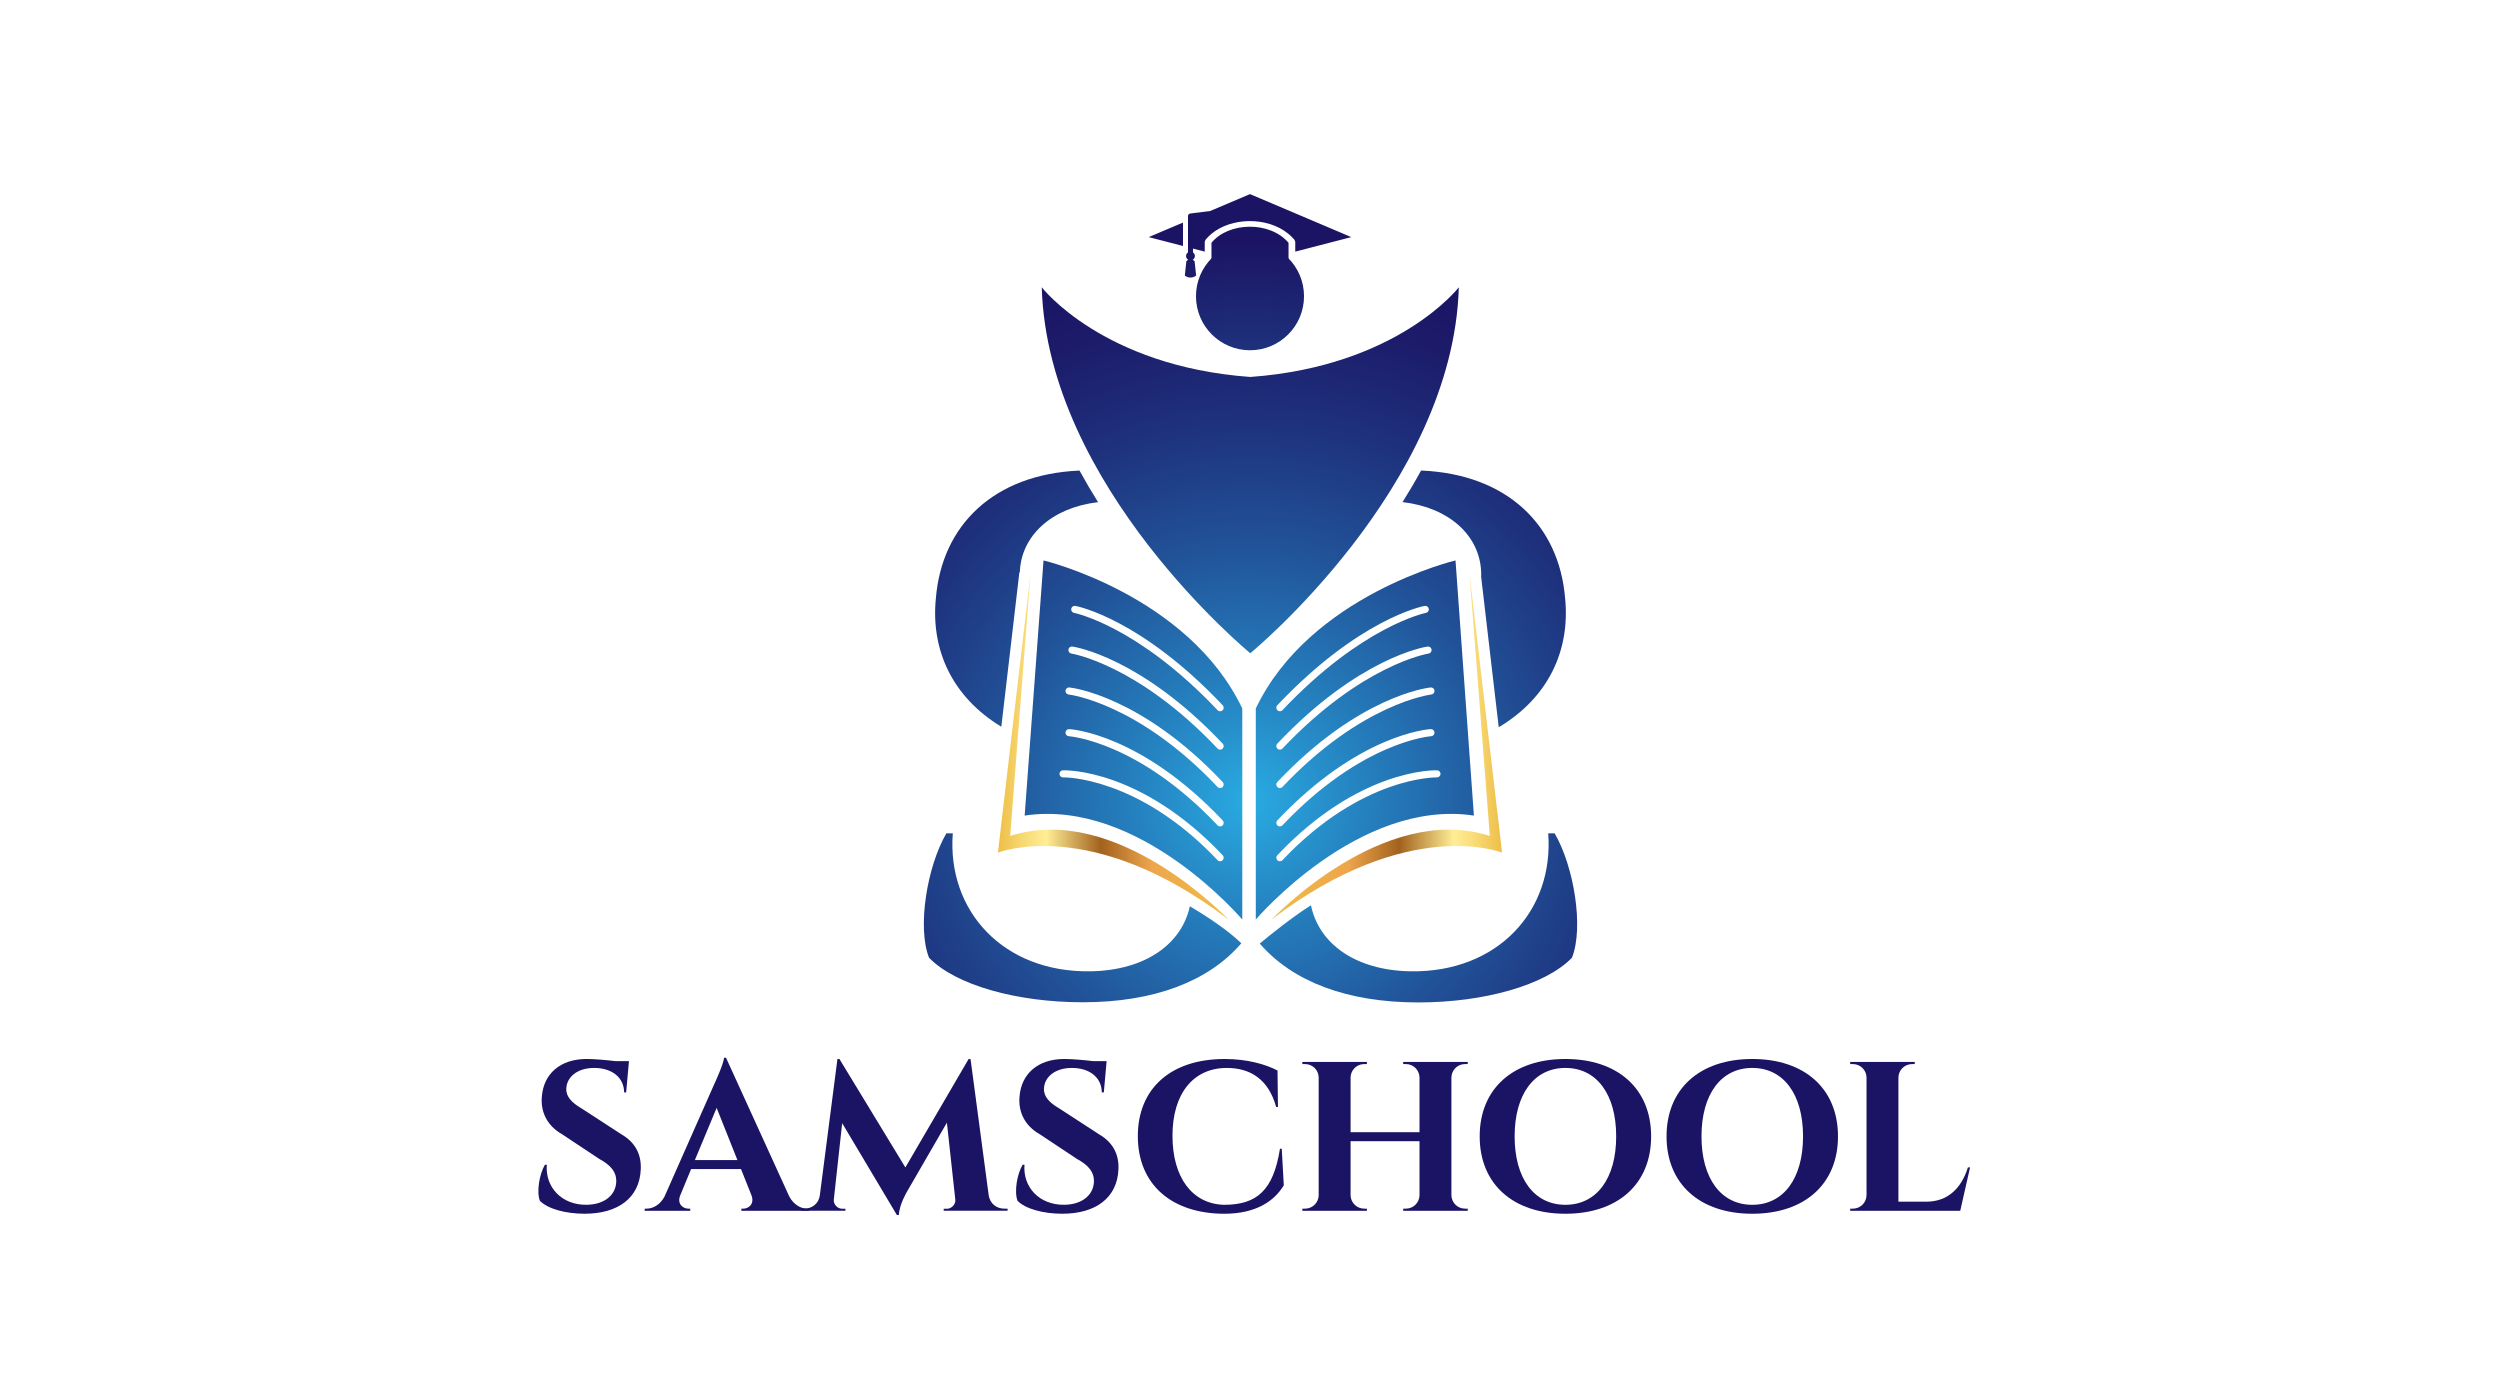
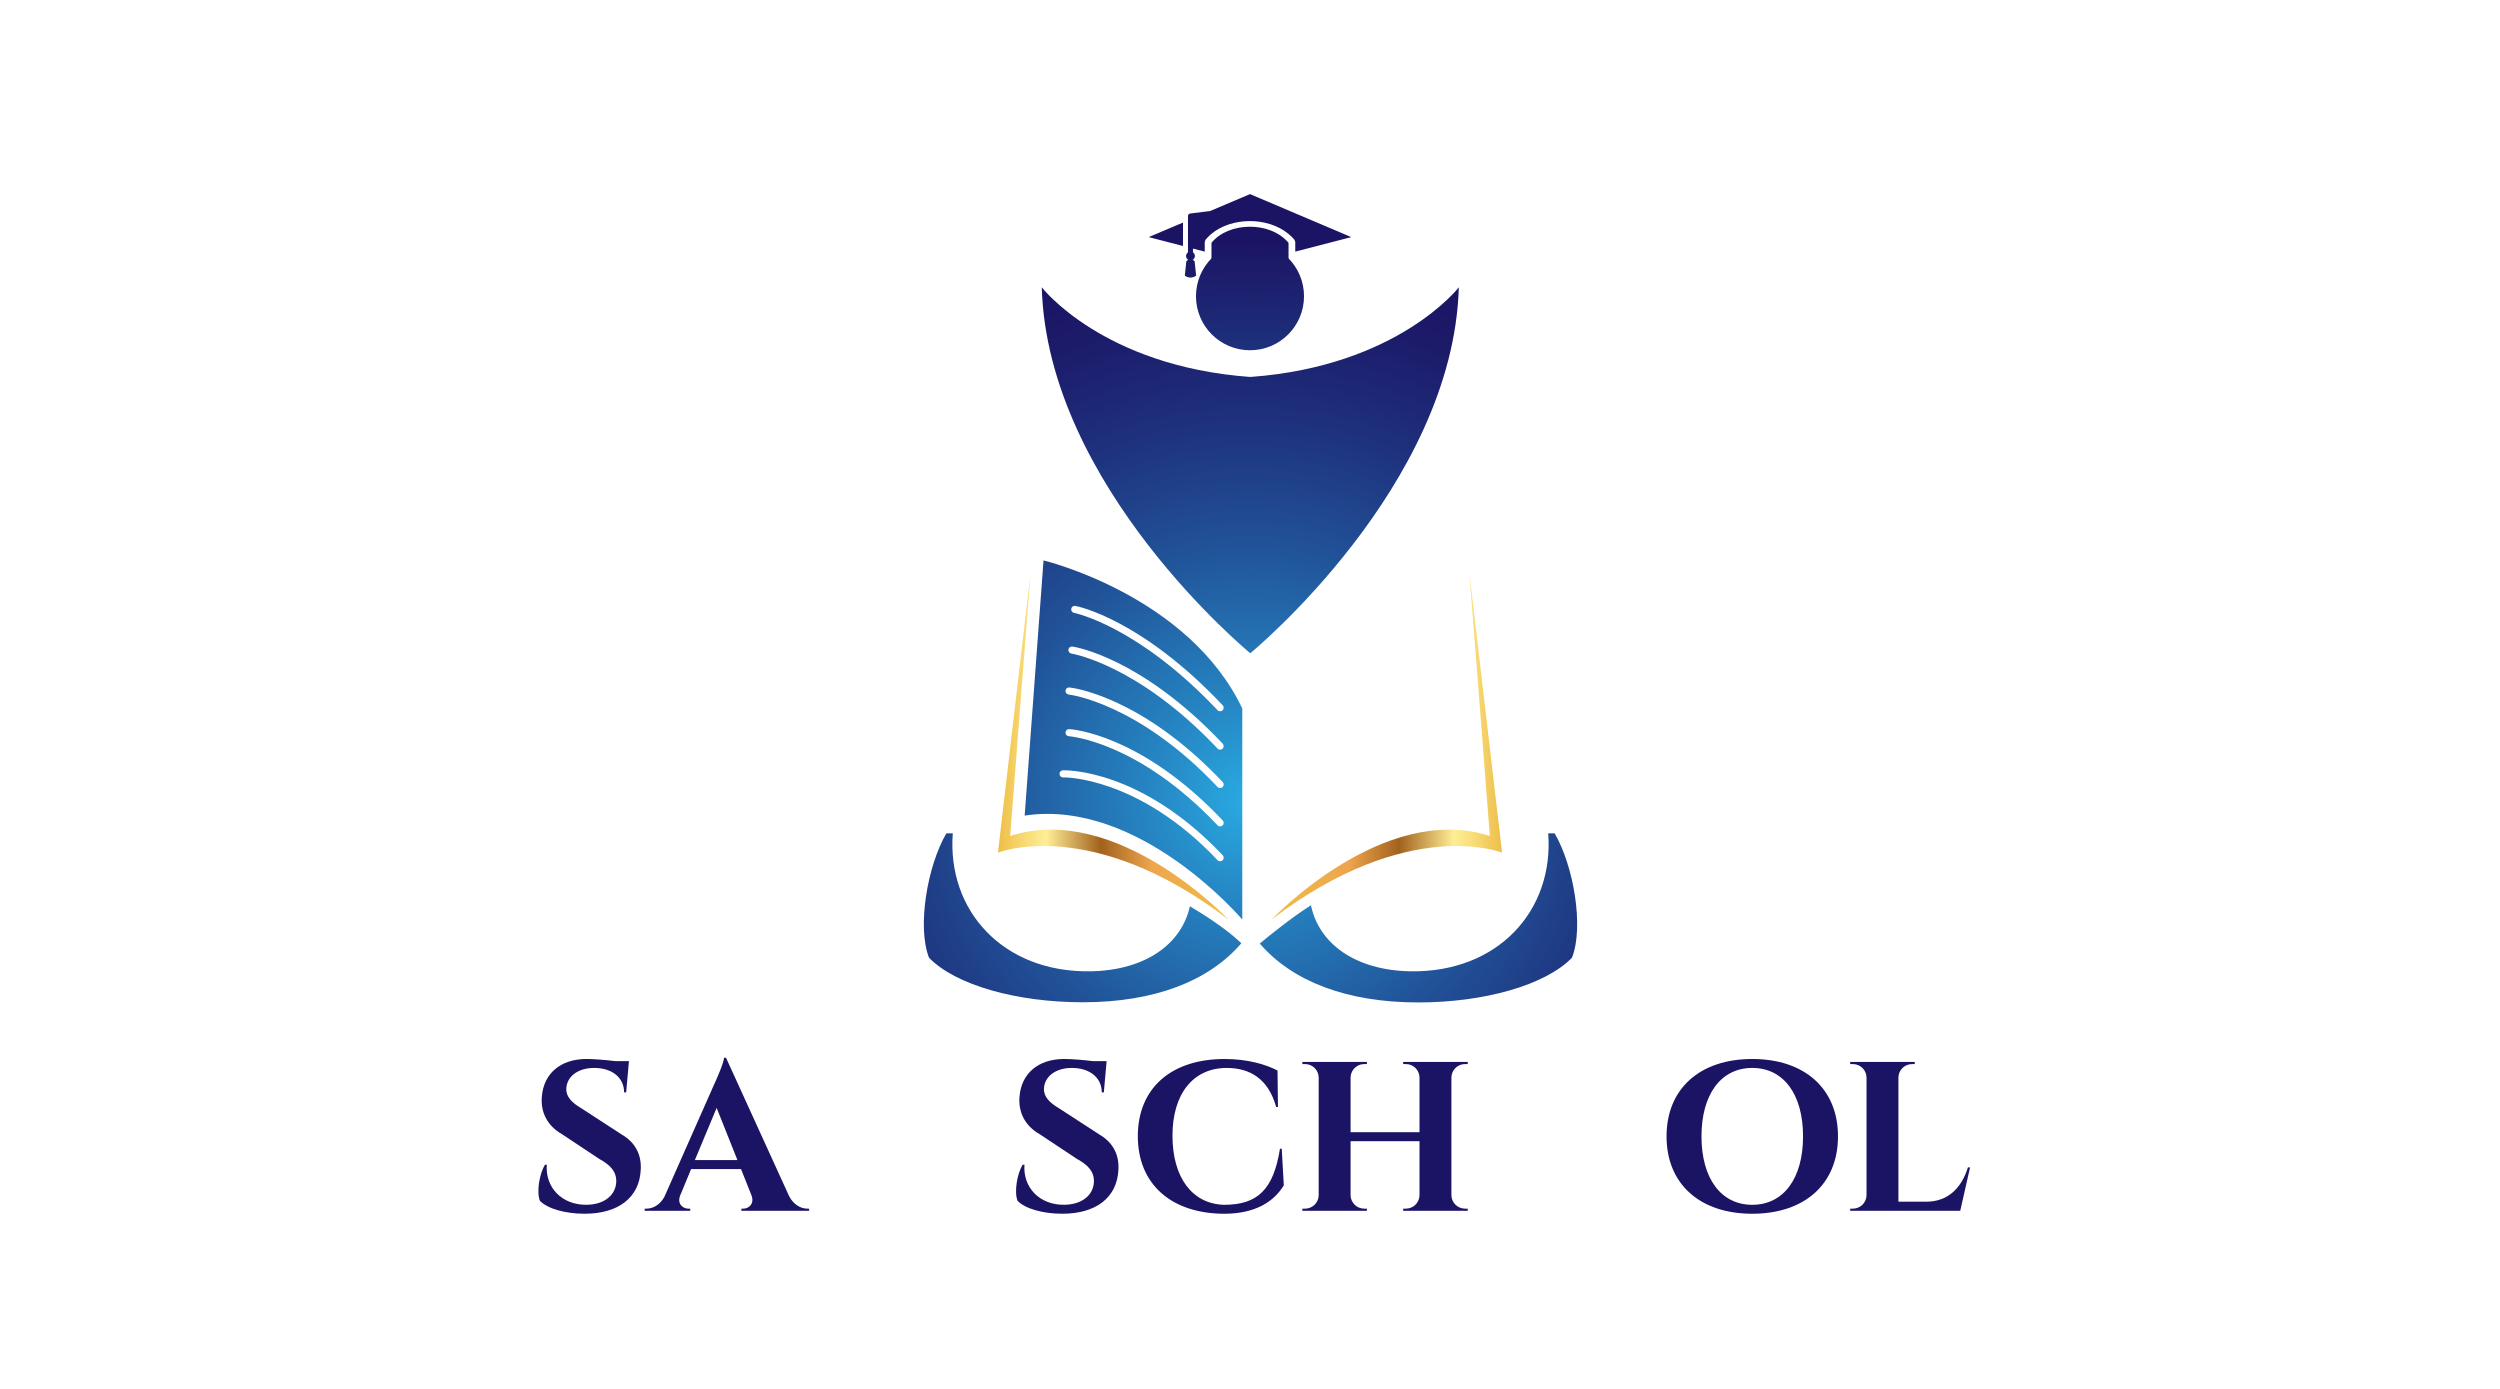
<svg xmlns="http://www.w3.org/2000/svg" version="1.1" id="Layer_1" x="0px" y="0px" width="1296px" height="720px" viewBox="0 0 1296 720" xml:space="preserve">
  <g>
    <g>
      <g>
        <path fill="#1B1464" d="M322.268,588.117c6.708,3.888,10.363,10.033,9.895,18.272c-0.669,14.355-11.491,22.814-29.116,22.814 c-9.882,0-19.144-2.547-23.164-6.69c-1.825-4.606-0.271-13.9,2.612-18.707h0.968c-0.884,11.489,7.561,20.967,20.782,20.753 c9.583-0.175,15.235-5.485,15.228-12.39c0.007-4.47-2.617-8.016-8.809-11.38l-19.202-12.741 c-7.878-4.435-11.351-11.744-10.547-19.776c0.937-11.41,9.297-19.292,23.198-19.292c3.546,0,9.975,0.492,15.008,1.13h6.922 l-1.444,16.198h-1.061c-0.017-7.65-6.214-12.685-15.536-12.685c-8.676,0-14.156,4.683-14.424,10.599 c-0.268,4.34,2.989,7.479,7.679,10.245L322.268,588.117z" />
        <path fill="#1B1464" d="M409.119,620.169c2.385,4.509,6.157,6.39,9.404,6.39h0.921v1.103h-35.11v-1.092h0.969 c2.845,0,5.94-2.508,4.259-6.918l-5.425-13.617h-25.859l-5.638,13.617c-1.81,4.41,1.37,6.919,4.215,6.919h0.969v1.092h-23.629 v-1.102h0.992c3.132,0,6.932-1.831,9.272-6.209l25.482-57.604c0.787-1.676,5.153-11.229,5.42-14.437h0.993L409.119,620.169z M382.288,601.391l-10.78-27.06l-11.292,27.06H382.288z" />
-         <path fill="#1B1464" d="M512.544,619.655c0.699,4.355,4.092,6.903,8.031,6.903h1.754v1.103h-33.11v-1.04h1.717 c2.374-0.006,4.556-2.333,4.297-4.707l-4.359-39.93l-20.642,35.699c0,0-4.101,6.826-4.25,12.182h-1.039l-28.356-47.607 l-4.341,39.656c-0.26,2.374,1.922,4.701,4.296,4.707h1.717v1.04h-23.063v-1.103h1.746c3.961,0,7.488-2.548,8.062-6.903 l9.13-70.677h1.023l34.192,56.221l32.781-56.187h1.007L512.544,619.655z" />
        <path fill="#1B1464" d="M569.891,588.117c6.708,3.888,10.363,10.033,9.895,18.272c-0.669,14.355-11.491,22.814-29.116,22.814 c-9.882,0-19.144-2.547-23.164-6.69c-1.825-4.606-0.271-13.9,2.612-18.707h0.968c-0.884,11.489,7.561,20.967,20.782,20.753 c9.583-0.175,15.235-5.485,15.228-12.39c0.007-4.47-2.617-8.016-8.809-11.38l-19.202-12.741 c-7.878-4.435-11.351-11.744-10.547-19.776c0.937-11.41,9.297-19.292,23.198-19.292c3.546,0,9.975,0.492,15.008,1.13h6.922 l-1.444,16.198h-1.061c-0.017-7.65-6.214-12.685-15.536-12.685c-8.676,0-14.156,4.683-14.424,10.599 c-0.268,4.34,2.989,7.479,7.679,10.245L569.891,588.117z" />
        <path fill="#1B1464" d="M664.457,595.504l1.065,18.969c-4.938,8.153-14.327,14.739-30.968,14.739 c-27.061-0.11-44.708-15.065-44.708-40.223c0-24.649,17.03-40.003,45.021-40.003c11.736,0,21.154,2.728,27.402,5.97l0.216,18.909 h-0.917c-4.017-14.471-13.479-20.232-25.596-20.24c-17.481,0-28.162,13.464-28.162,35.115c0,21.814,10.332,35.39,26.741,35.83 c16.956-0.02,25.553-7.401,28.984-29.069L664.457,595.504z" />
        <path fill="#1B1464" d="M760.884,627.662h-33.478l0.018-1.102h1.394c3.828,0,6.94-3.046,7.056-6.846v-28.132h-35.729v28.048 c0.072,3.838,3.202,6.93,7.059,6.93h1.394l0.018,1.102h-33.478l0.018-1.102h1.394c3.857,0,6.987-3.092,7.06-6.93v-61.132 c-0.096-3.817-3.216-6.884-7.057-6.884h-1.394l-0.018-1.103h33.474l-0.018,1.103h-1.394c-3.834,0-6.949,3.055-7.058,6.86v28.465 h35.729v-28.534c-0.145-3.774-3.244-6.791-7.055-6.791h-1.394l-0.018-1.103h33.474l-0.018,1.103h-1.394 c-3.857,0-6.987,3.091-7.057,6.929v61.087c0.072,3.838,3.201,6.93,7.058,6.93h1.394L760.884,627.662z" />
-         <path fill="#1B1464" d="M855.945,589.094c0,24.763-17.349,40.111-44.438,40.111c-27.089,0-44.438-15.349-44.438-40.111 c0-24.764,17.349-40.113,44.438-40.113C838.596,548.98,855.945,564.33,855.945,589.094z M837.83,589.094 c0-21.887-10.166-35.478-26.323-35.478s-26.323,13.591-26.323,35.478c0,21.886,10.166,35.475,26.323,35.475 S837.83,610.979,837.83,589.094z" />
        <path fill="#1B1464" d="M952.813,589.094c0,24.763-17.349,40.111-44.438,40.111c-27.09,0-44.438-15.349-44.438-40.111 c0-24.764,17.349-40.113,44.438-40.113C935.465,548.98,952.813,564.33,952.813,589.094z M934.699,589.094 c0-21.887-10.166-35.478-26.323-35.478c-16.158,0-26.323,13.591-26.323,35.478c0,21.886,10.165,35.475,26.323,35.475 C924.533,624.568,934.699,610.979,934.699,589.094z" />
        <path fill="#1B1464" d="M1021.28,605.18l-5.086,22.484h-57.058l0.018-1.102h1.395c3.856,0,6.986-3.091,7.058-6.93v-61.081 c-0.072-3.838-3.202-6.929-7.06-6.929h-1.394l-0.018-1.103h33.478l-0.018,1.103h-1.395c-3.856,0-6.986,3.091-7.062,6.929v64.401 h14.467c11.008,0,18.153-6.84,21.569-17.776L1021.28,605.18z" />
      </g>
    </g>
    <g>
      <radialGradient id="SVGID_1_" cx="648.021" cy="415.089" r="289.522" gradientUnits="userSpaceOnUse">
        <stop offset="0" style="stop-color:#29ABE2" />
        <stop offset="0.204" style="stop-color:#2581BF" />
        <stop offset="0.461" style="stop-color:#215298" />
        <stop offset="0.688" style="stop-color:#1E307C" />
        <stop offset="0.875" style="stop-color:#1C1B6A" />
        <stop offset="1" style="stop-color:#1B1464" />
      </radialGradient>
-       <path fill="url(#SVGID_1_)" d="M767.816,296.223c0.061,0.976,0.064,1.932,0.021,2.872l9.105,77.907 c25.753-15.34,37.113-39.898,34.415-66.865c-3.104-37.818-29.934-64.348-74.672-66.216c-3.074,5.629-6.296,11.094-9.618,16.365 C751.735,263.146,766.99,277.972,767.816,296.223z" />
      <radialGradient id="SVGID_2_" cx="648.022" cy="415.09" r="289.519" gradientUnits="userSpaceOnUse">
        <stop offset="0" style="stop-color:#29ABE2" />
        <stop offset="0.204" style="stop-color:#2581BF" />
        <stop offset="0.461" style="stop-color:#215298" />
        <stop offset="0.688" style="stop-color:#1E307C" />
        <stop offset="0.875" style="stop-color:#1C1B6A" />
        <stop offset="1" style="stop-color:#1B1464" />
      </radialGradient>
      <path fill="url(#SVGID_2_)" d="M805.924,432h-3.332c3.041,40-25.996,72.265-71.457,71.526 c-28.998-0.528-47.521-14.682-51.531-34.243c-9.734,6.157-21.094,15.323-26.544,19.854c16.94,19.678,45.198,30.53,82.197,30.53 c33.979,0,65.826-8.926,79.647-23.176C821.178,480.654,815.838,449,805.924,432z" />
    </g>
    <radialGradient id="SVGID_3_" cx="648.021" cy="415.09" r="289.521" gradientUnits="userSpaceOnUse">
      <stop offset="0" style="stop-color:#29ABE2" />
      <stop offset="0.204" style="stop-color:#2581BF" />
      <stop offset="0.461" style="stop-color:#215298" />
      <stop offset="0.688" style="stop-color:#1E307C" />
      <stop offset="0.875" style="stop-color:#1C1B6A" />
      <stop offset="1" style="stop-color:#1B1464" />
    </radialGradient>
    <path fill="url(#SVGID_3_)" d="M540.963,290.524L531.182,422.8C590.77,413.817,644,476.687,644,476.687v-109.41 C616,308.488,540.963,290.524,540.963,290.524z M633.785,445.98c-0.357,0.333-0.811,0.501-1.266,0.501 c-0.488,0-0.976-0.193-1.338-0.577c-41.121-43.506-79.674-42.938-80.053-42.902c-1.015,0.063-1.863-0.77-1.896-1.786 c-0.029-1.015,0.768-1.864,1.785-1.895c1.639-0.049,40.502-0.741,82.84,44.054C634.557,444.113,634.523,445.277,633.785,445.98z M633.785,427.921c-0.357,0.335-0.811,0.503-1.266,0.503c-0.488,0-0.976-0.192-1.338-0.576 c-41.17-43.559-76.749-46.174-77.104-46.193c-1.014-0.063-1.789-0.934-1.729-1.949c0.06-1.012,0.896-1.793,1.943-1.73 c1.501,0.086,37.294,2.622,79.564,47.341C634.557,426.056,634.523,427.222,633.785,427.921z M633.785,408.021 c-0.357,0.337-0.811,0.504-1.266,0.504c-0.488,0-0.976-0.193-1.338-0.575c-41.307-43.704-76.832-47.871-77.187-47.907 c-1.012-0.107-1.745-1.012-1.64-2.023c0.105-1.01,1.007-1.747,2.023-1.639c1.5,0.156,37.242,4.352,79.479,49.037 C634.557,406.155,634.523,407.321,633.785,408.021z M633.785,388.122c-0.357,0.333-0.811,0.501-1.266,0.501 c-0.488,0-0.976-0.192-1.338-0.574c-41.238-43.629-75.419-49.185-75.759-49.235c-1.007-0.151-1.699-1.085-1.55-2.092 c0.148-1.005,1.08-1.696,2.086-1.55c1.438,0.209,35.689,5.692,77.898,50.346C634.557,386.256,634.523,387.421,633.785,388.122z M633.857,365.619c0.699,0.738,0.666,1.904-0.072,2.604c-0.357,0.336-0.811,0.502-1.266,0.502c-0.488,0-0.976-0.192-1.338-0.576 c-41.365-43.765-74.059-50.369-74.387-50.429c-0.998-0.189-1.654-1.153-1.465-2.152c0.189-1,1.145-1.659,2.15-1.467 C558.857,314.361,591.68,320.995,633.857,365.619z" />
    <radialGradient id="SVGID_4_" cx="648.021" cy="415.09" r="289.521" gradientUnits="userSpaceOnUse">
      <stop offset="0" style="stop-color:#29ABE2" />
      <stop offset="0.204" style="stop-color:#2581BF" />
      <stop offset="0.461" style="stop-color:#215298" />
      <stop offset="0.688" style="stop-color:#1E307C" />
      <stop offset="0.875" style="stop-color:#1C1B6A" />
      <stop offset="1" style="stop-color:#1B1464" />
    </radialGradient>
-     <path fill="url(#SVGID_4_)" d="M754.537,290.524c0,0-75.537,17.963-103.537,76.752v109.41c0,0,53.481-62.869,113.07-53.887 L754.537,290.524z M662.143,365.619c42.18-44.625,75-51.258,76.38-51.519c0.992-0.192,1.958,0.465,2.149,1.465 c0.191,0.997-0.467,1.961-1.463,2.153c-0.327,0.06-33.125,6.771-74.389,50.429c-0.365,0.384-0.852,0.576-1.339,0.576 c-0.456,0-0.909-0.166-1.267-0.502C661.477,367.523,661.443,366.357,662.143,365.619z M662.143,385.518 c42.209-44.653,76.459-50.136,77.898-50.346c0.989-0.145,1.939,0.543,2.089,1.55s-0.545,1.94-1.552,2.092 c-0.34,0.05-34.52,5.606-75.758,49.235c-0.365,0.382-0.852,0.574-1.339,0.574c-0.456,0-0.907-0.168-1.267-0.501 C661.477,387.421,661.443,386.256,662.143,385.518z M662.143,405.417c42.237-44.685,77.979-48.881,79.479-49.037 c1.015-0.107,1.917,0.626,2.023,1.636c0.105,1.01-0.627,1.917-1.639,2.024c-0.353,0.039-35.974,4.307-77.186,47.909 c-0.365,0.382-0.852,0.575-1.339,0.575c-0.456,0-0.909-0.167-1.267-0.506C661.477,407.321,661.443,406.155,662.143,405.417z M662.143,425.315c42.271-44.719,78.062-47.255,79.564-47.341c0.994-0.059,1.883,0.716,1.943,1.73 c0.061,1.016-0.716,1.887-1.729,1.949c-0.355,0.02-35.93,2.635-77.102,46.193c-0.365,0.384-0.852,0.576-1.339,0.576 c-0.456,0-0.909-0.168-1.267-0.503C661.477,427.222,661.443,426.056,662.143,425.315z M744.87,403.002 c-0.416-0.015-38.924-0.608-80.05,42.902c-0.365,0.384-0.852,0.577-1.339,0.577c-0.456,0-0.909-0.168-1.267-0.501 c-0.738-0.703-0.771-1.867-0.072-2.605c42.33-44.785,81.21-44.119,82.842-44.054c1.015,0.03,1.813,0.88,1.783,1.895 C746.734,402.232,745.869,403.031,744.87,403.002z" />
    <radialGradient id="SVGID_5_" cx="648" cy="415.09" r="289.524" gradientUnits="userSpaceOnUse">
      <stop offset="0" style="stop-color:#29ABE2" />
      <stop offset="1" style="stop-color:#1B1464" />
    </radialGradient>
    <path fill-rule="evenodd" clip-rule="evenodd" fill="url(#SVGID_5_)" d="M628.026,142.314c12.104-7.509,27.819-7.249,39.952,0 c0-6.465,0-9.96,0-16.438c-9.62-11.401-31.141-10.859-39.952,0C628.026,131.271,628.026,136.922,628.026,142.314 M618.623,113.096 l-0.178,0.022v0.054L618.623,113.096z M618.445,130.84c0.592,0.415,0.987,1.106,0.987,1.887c0,0.836-0.46,1.568-1.134,1.966 c0.348,0.169,0.687,0.417,0.988,0.743l0.787,7.423c-0.81,0.643-1.824,1.031-2.93,1.031c-1.109,0-2.125-0.387-2.933-1.031 l0.787-7.419c0.302-0.329,0.634-0.578,0.983-0.747c-0.676-0.398-1.127-1.13-1.127-1.966c0-0.787,0.396-1.487,0.999-1.896v-2.638 h-0.002v-13.92h0.002v-2.295c0-0.654,0.484-1.2,1.132-1.285l10.398-1.317l20.618-8.755l52.498,22.294l-29.034,7.528v-5.051 l-0.396-1.08c-0.96-1.151-2.063-2.215-3.25-3.178c-5.514-4.466-12.932-6.6-20.224-6.528c-7.303,0.075-14.563,2.368-19.739,6.733 c-1.067,0.901-2.061,1.911-2.945,3.004l-0.375,1.049v5.051l-6.092-1.578V130.84z M595.5,122.915l17.764-7.542v12.147L595.5,122.915 z" />
    <radialGradient id="SVGID_6_" cx="648.001" cy="415.09" r="289.524" gradientUnits="userSpaceOnUse">
      <stop offset="0" style="stop-color:#29ABE2" />
      <stop offset="1" style="stop-color:#1B1464" />
    </radialGradient>
    <circle fill="url(#SVGID_6_)" cx="648.001" cy="153.573" r="28.003" />
    <radialGradient id="SVGID_7_" cx="648.148" cy="415.09" r="289.295" gradientUnits="userSpaceOnUse">
      <stop offset="0" style="stop-color:#29ABE2" />
      <stop offset="0.204" style="stop-color:#2581BF" />
      <stop offset="0.461" style="stop-color:#215298" />
      <stop offset="0.688" style="stop-color:#1E307C" />
      <stop offset="0.875" style="stop-color:#1C1B6A" />
      <stop offset="1" style="stop-color:#1B1464" />
    </radialGradient>
    <path fill="url(#SVGID_7_)" d="M648.148,195.414c-76.609-5.552-108.105-46.487-108.105-46.487 c2.92,103.4,108.105,189.712,108.105,189.712s105.184-86.312,108.105-189.712C756.254,148.927,724.757,189.861,648.148,195.414z" />
    <g>
      <radialGradient id="SVGID_8_" cx="648.021" cy="415.09" r="289.519" gradientUnits="userSpaceOnUse">
        <stop offset="0" style="stop-color:#29ABE2" />
        <stop offset="0.204" style="stop-color:#2581BF" />
        <stop offset="0.461" style="stop-color:#215298" />
        <stop offset="0.688" style="stop-color:#1E307C" />
        <stop offset="0.875" style="stop-color:#1C1B6A" />
        <stop offset="1" style="stop-color:#1B1464" />
      </radialGradient>
-       <path fill="url(#SVGID_8_)" d="M519.088,376.735l9.355-80.05l0.25,0.026c0.008-0.164-0.004-0.322,0.006-0.484 c0.824-18.203,15.998-32.993,40.545-35.912c-3.326-5.276-6.551-10.742-9.629-16.376c-44.606,1.945-71.357,28.455-74.457,66.211 C482.479,336.948,493.681,361.376,519.088,376.735z" />
      <radialGradient id="SVGID_9_" cx="648.022" cy="415.09" r="289.521" gradientUnits="userSpaceOnUse">
        <stop offset="0" style="stop-color:#29ABE2" />
        <stop offset="0.204" style="stop-color:#2581BF" />
        <stop offset="0.461" style="stop-color:#215298" />
        <stop offset="0.688" style="stop-color:#1E307C" />
        <stop offset="0.875" style="stop-color:#1C1B6A" />
        <stop offset="1" style="stop-color:#1B1464" />
      </radialGradient>
      <path fill="url(#SVGID_9_)" d="M616.828,469.789c-4.189,19.319-22.658,33.214-51.447,33.737 C519.921,504.265,490.883,472,493.925,432h-3.333c-9.912,17-15.254,48.651-8.979,64.489c13.82,14.25,45.667,23.09,79.646,23.09 c37.043,0,65.326-10.877,82.26-30.586C636.275,481.974,625.191,474.766,616.828,469.789z" />
    </g>
    <g>
      <linearGradient id="SVGID_10_" gradientUnits="userSpaceOnUse" x1="517.328" y1="387.024" x2="636.812" y2="387.024">
        <stop offset="0" style="stop-color:#EEBE47" />
        <stop offset="0.12" style="stop-color:#F8DB77" />
        <stop offset="0.21" style="stop-color:#FFEE96" />
        <stop offset="0.446" style="stop-color:#A2621E" />
        <stop offset="0.667" style="stop-color:#EEA54C" />
        <stop offset="1" style="stop-color:#EEBE47" />
      </linearGradient>
      <path fill="url(#SVGID_10_)" d="M636.813,476.687c0,0-57.723-61.216-113.135-43.323l10.555-136.001l-16.904,144.662 C517.328,442.023,565.814,422.458,636.813,476.687z" />
      <linearGradient id="SVGID_11_" gradientUnits="userSpaceOnUse" x1="7272.462" y1="387.024" x2="7391.948" y2="387.024" gradientTransform="matrix(-1 0 0 1 8051.136 0)">
        <stop offset="0" style="stop-color:#EEBE47" />
        <stop offset="0.12" style="stop-color:#F8DB77" />
        <stop offset="0.21" style="stop-color:#FFEE96" />
        <stop offset="0.446" style="stop-color:#A2621E" />
        <stop offset="0.667" style="stop-color:#EEA54C" />
        <stop offset="1" style="stop-color:#EEBE47" />
      </linearGradient>
      <path fill="url(#SVGID_11_)" d="M659.188,476.687c0,0,57.723-61.216,113.135-43.323l-10.556-136.001l16.907,144.662 C778.674,442.023,730.186,422.458,659.188,476.687z" />
    </g>
  </g>
</svg>